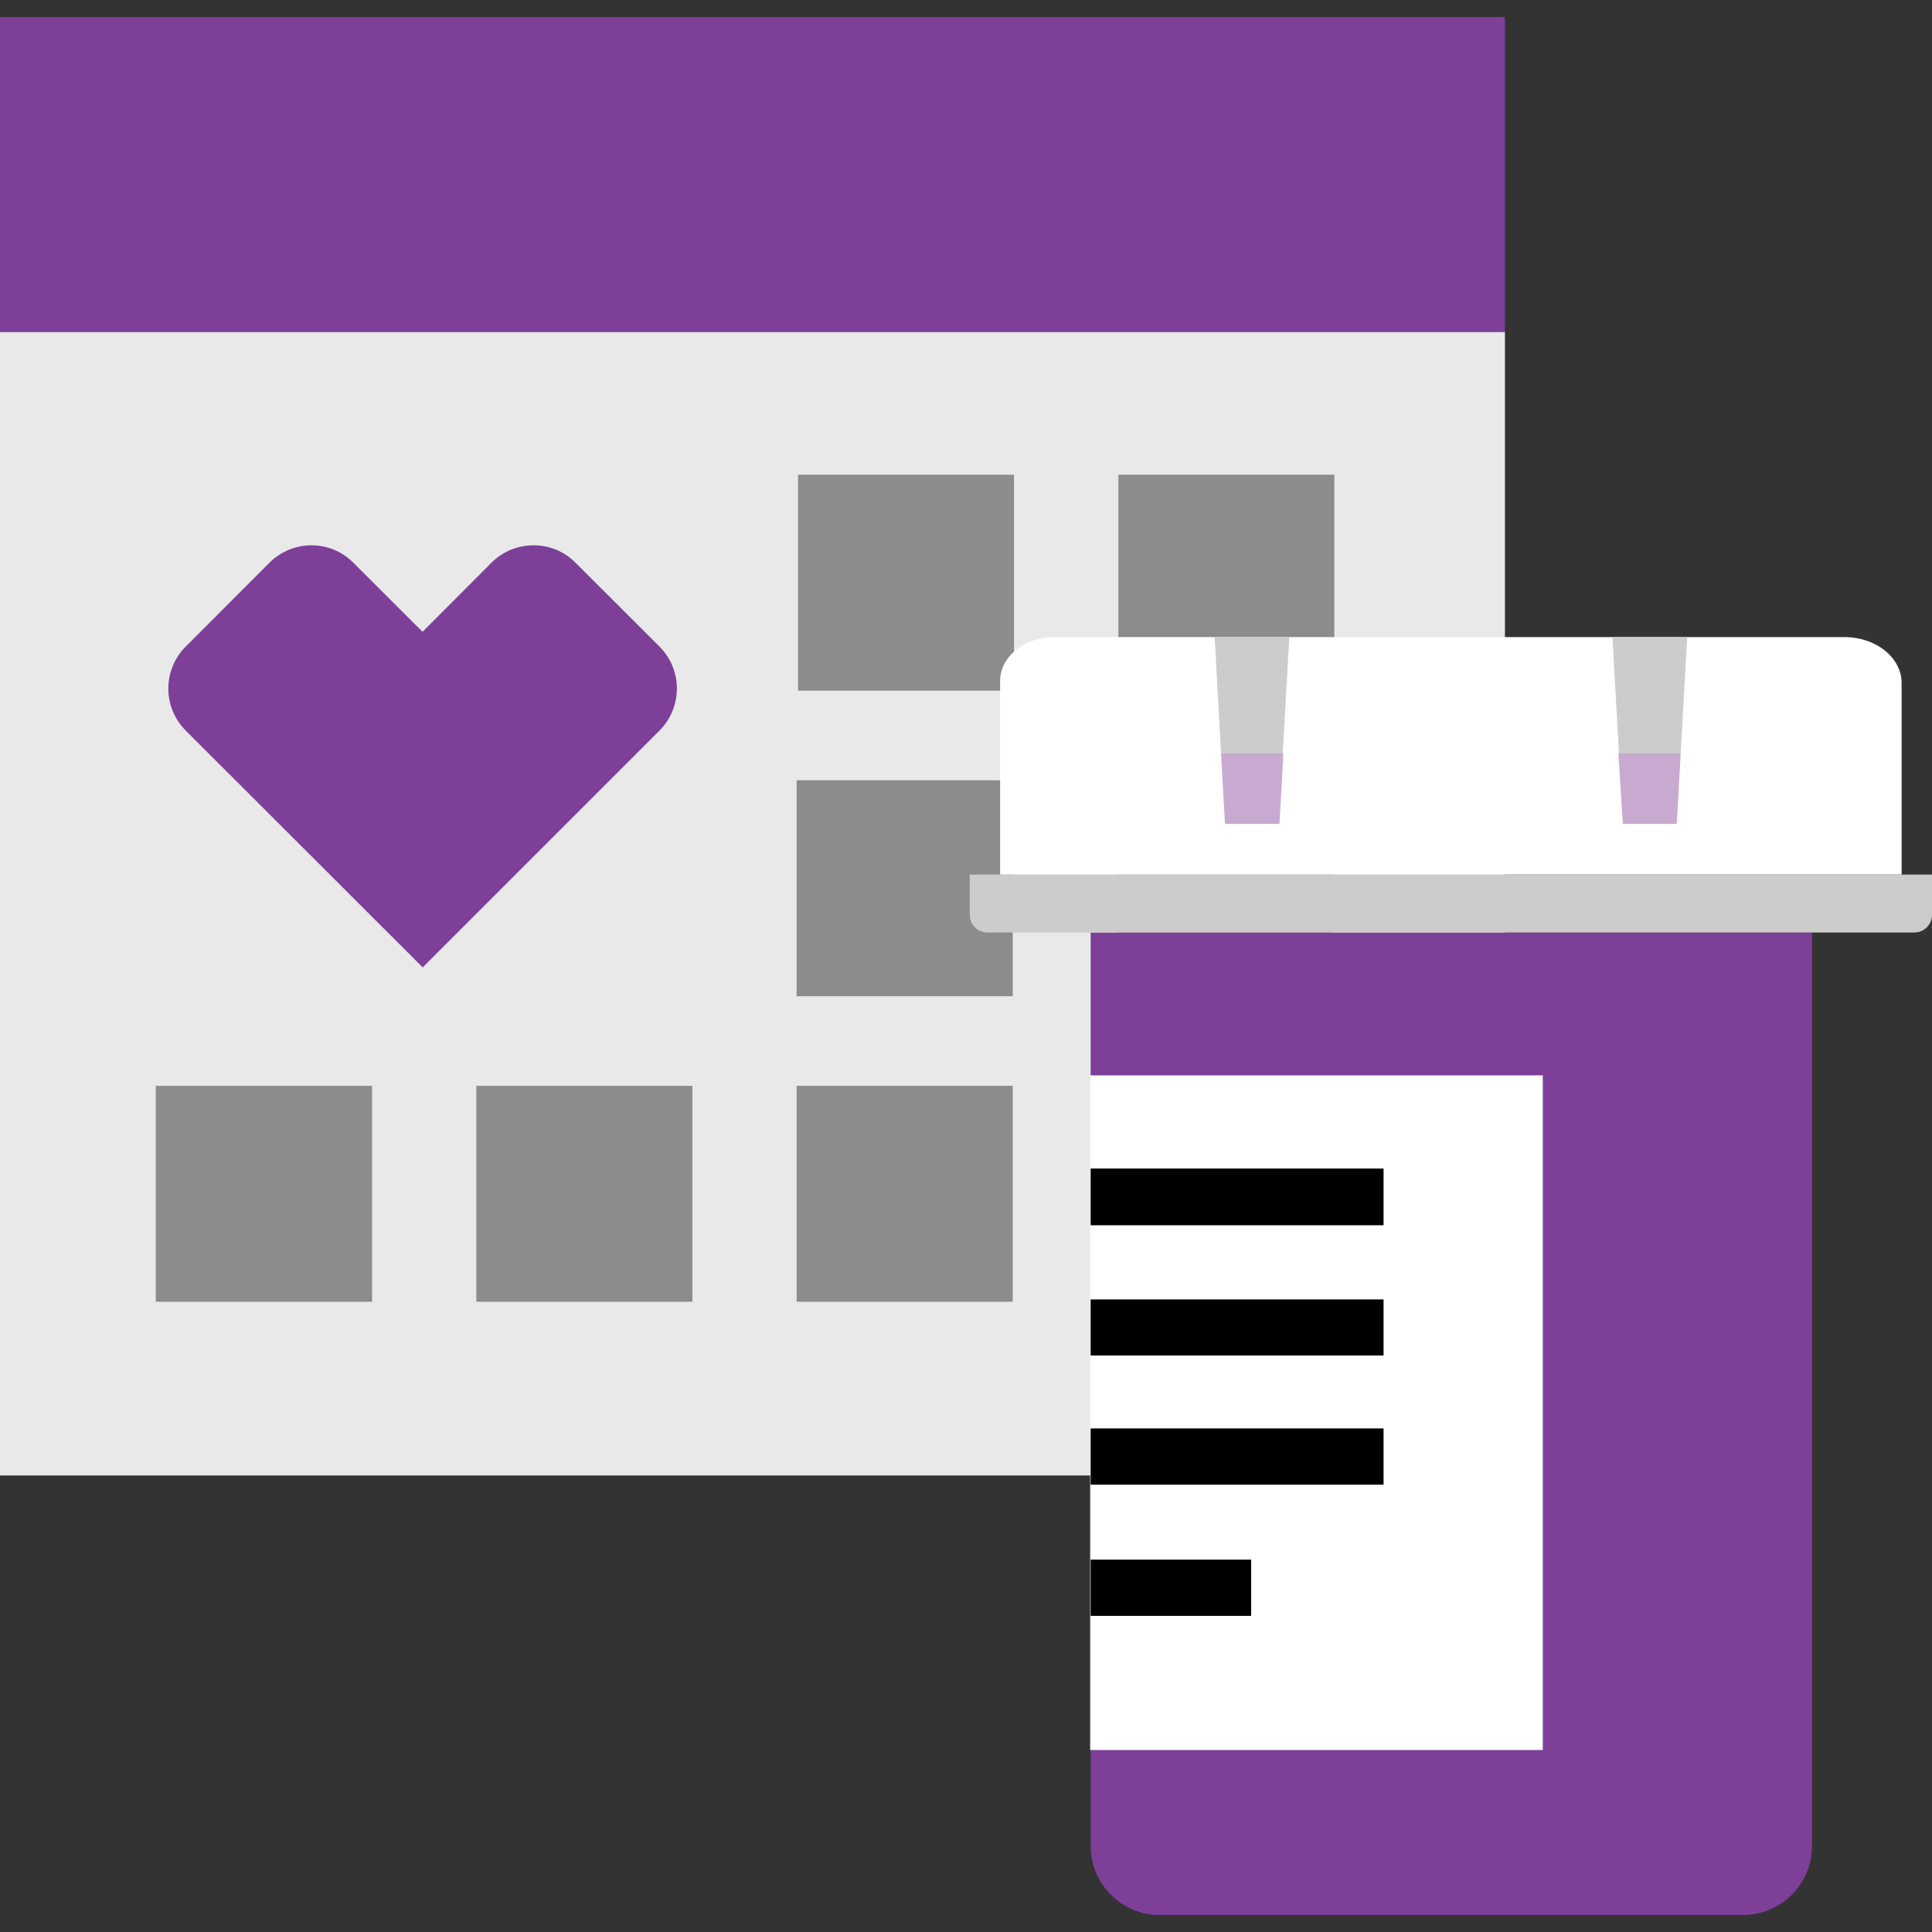
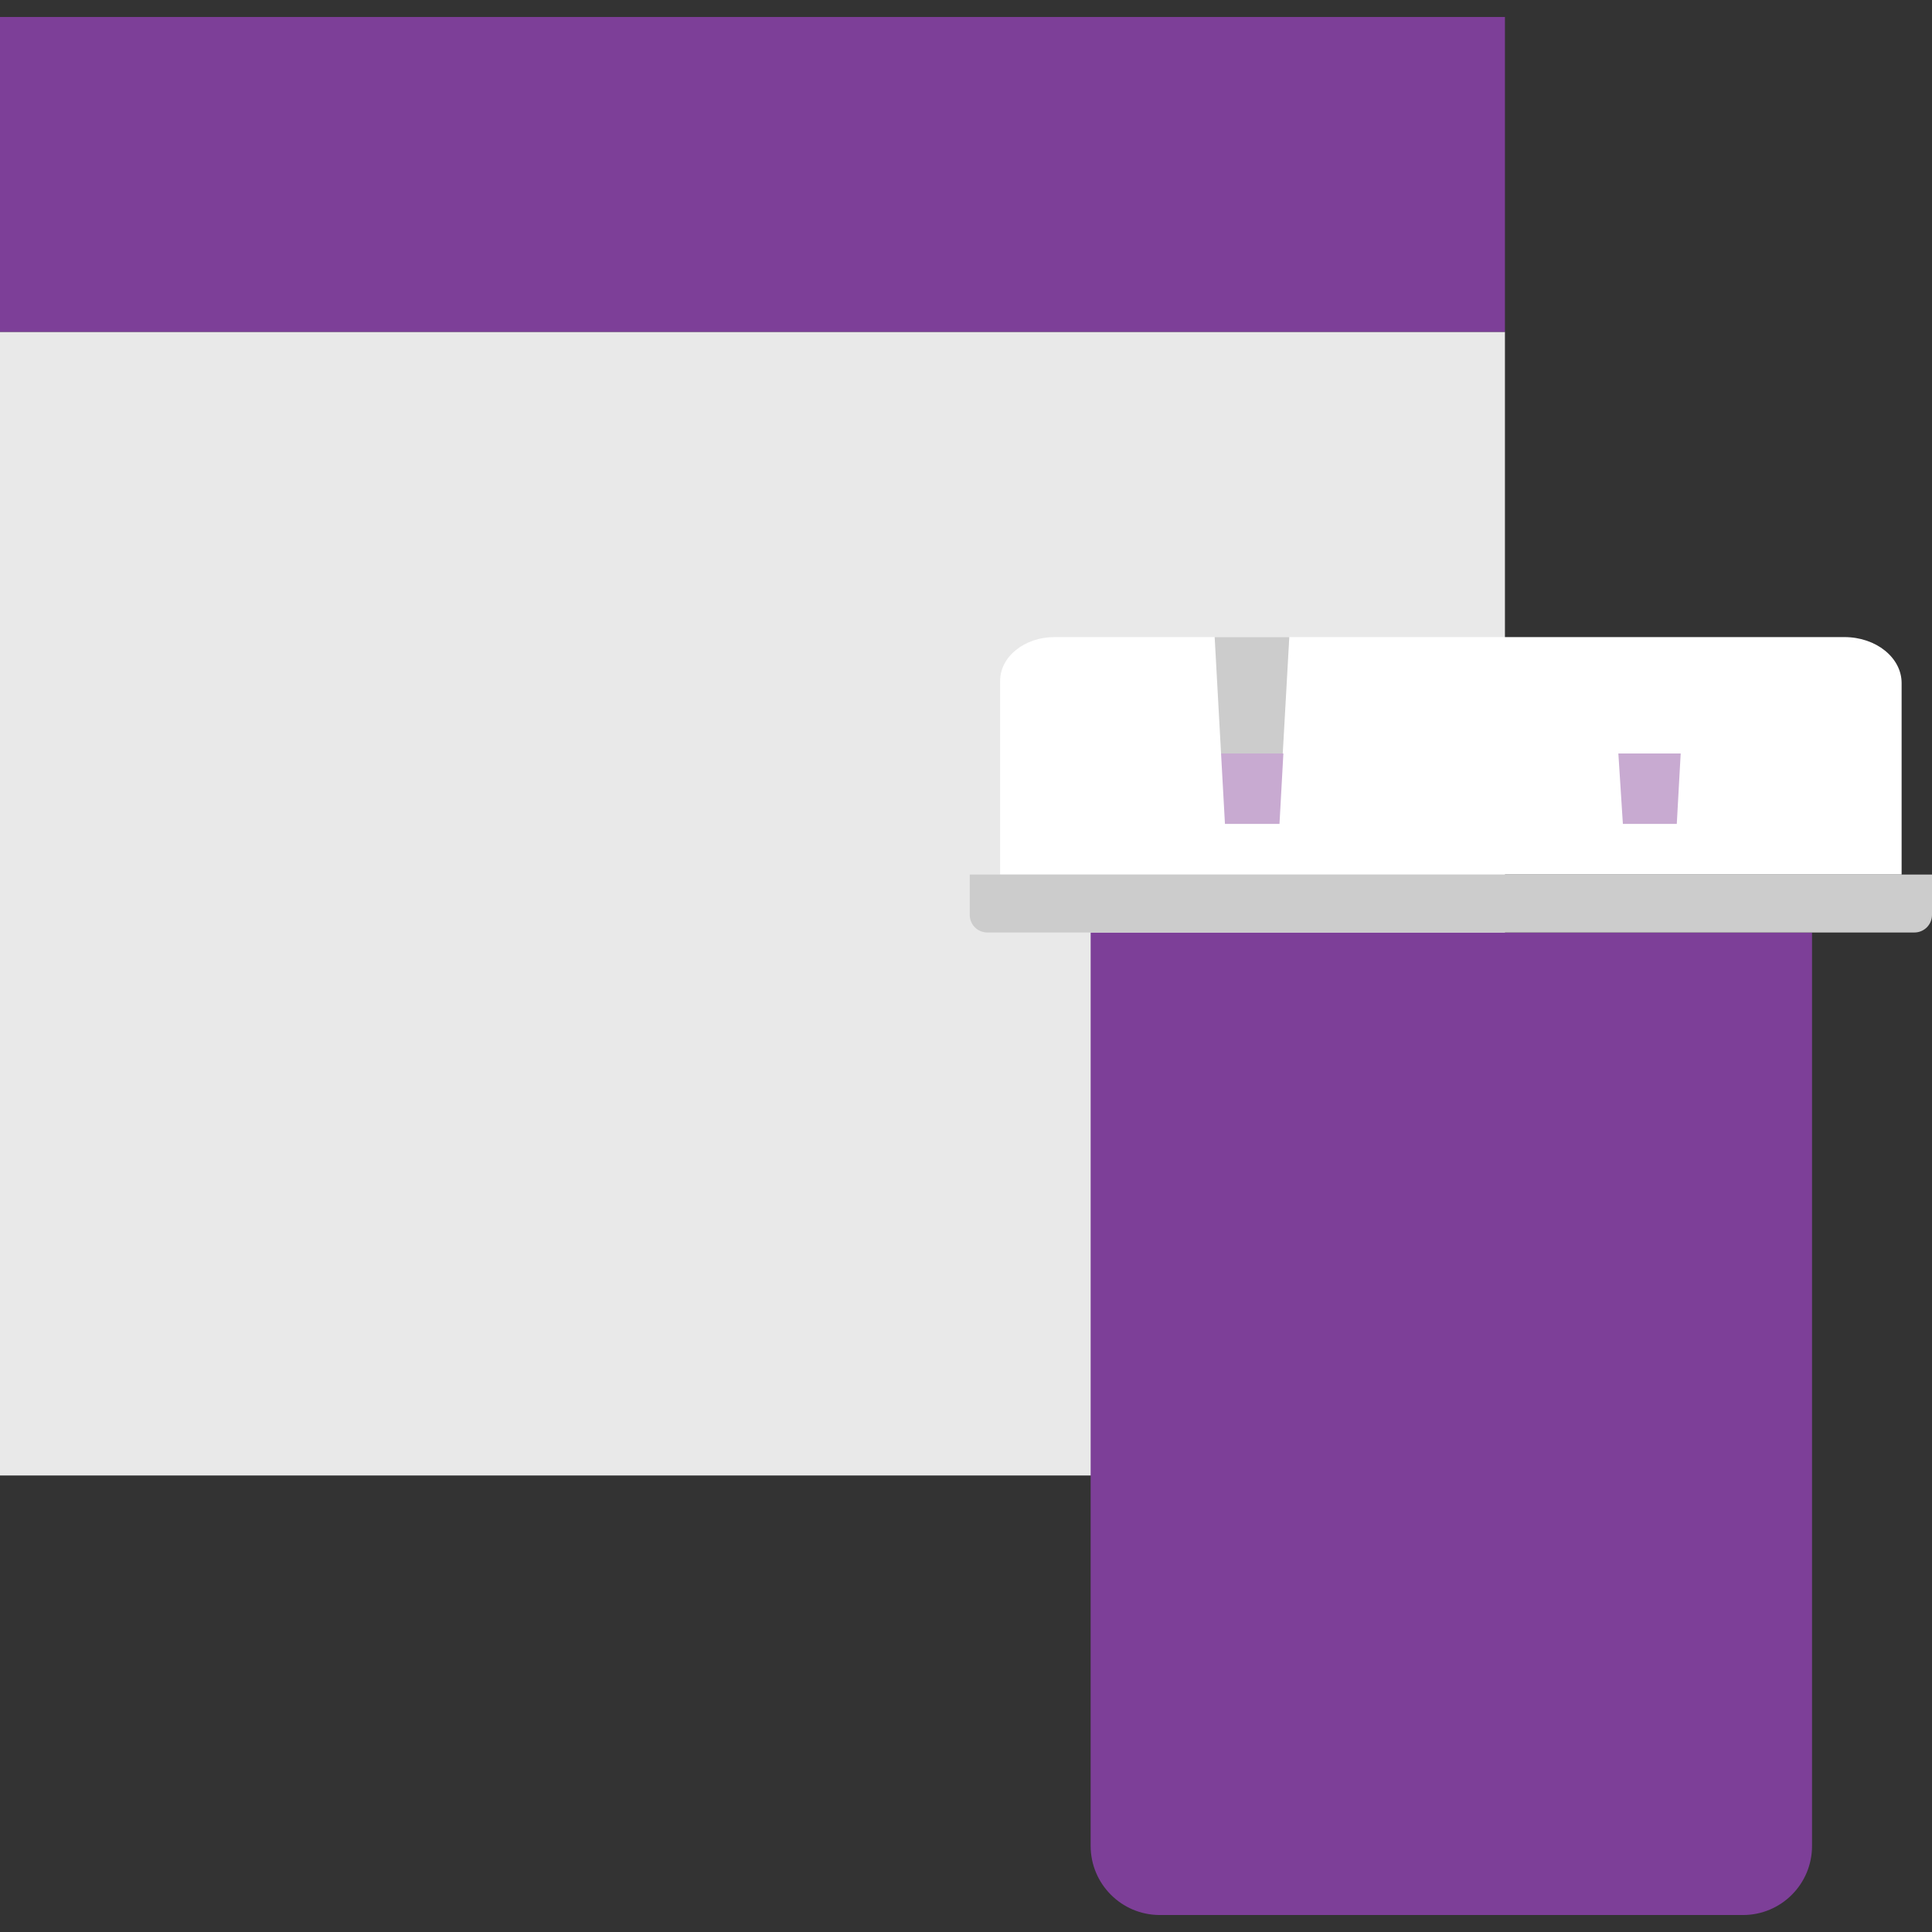
<svg xmlns="http://www.w3.org/2000/svg" width="124" height="124" viewBox="0 0 124 124" fill="none">
  <rect x="0" y="0" width="124" height="124" fill="#333333" stroke="none" />
  <path d="M96.59 21.3H0V94.7H96.59V21.3Z" fill="#E9E9E9" />
  <path d="M96.59 1.09H0V21.3H96.59V1.09Z" fill="#7D3F98" />
-   <path d="M71.78 30.47H85.64V44.33H71.78V30.47ZM51.22 44.33H65.08V30.47H51.22V44.33ZM71.69 63.94H85.56V50.08H71.69V63.94ZM51.13 63.94H65V50.08H51.13V63.94ZM71.69 83.55H85.56V69.69H71.69V83.55ZM51.13 83.55H65V69.69H51.13V83.55ZM30.57 83.55H44.44V69.69H30.57V83.55ZM10 83.55H23.88V69.69H10V83.55Z" fill="#8C8C8C" />
-   <path d="M20 35C18.988 34.998 18.017 35.397 17.3 36.11L11.92 41.5C11.205 42.214 10.803 43.184 10.803 44.195C10.803 45.206 11.205 46.175 11.92 46.89L27.13 62.09L42.33 46.89C43.814 45.399 43.814 42.99 42.33 41.5L36.94 36.12C36.228 35.397 35.254 34.992 34.24 35C33.226 34.997 32.254 35.4 31.54 36.12L27.12 40.55L22.68 36.12C21.972 35.403 21.007 35 20 35Z" fill="#7D3F98" />
  <path d="M111.84 122.91H74.4C71.967 122.888 70.005 120.912 70 118.48V59.85H116.3V118.48C116.3 120.926 114.317 122.91 111.87 122.91" fill="#7D3F98" />
  <path d="M118.38 40.89H67.68C65.75 40.89 64.19 42.15 64.19 43.7V56.13H122.05V43.84C122.05 42.21 120.41 40.89 118.38 40.89Z" fill="white" />
  <path d="M124 56.13H62.24V58.72C62.24 59.02 62.359 59.307 62.571 59.519C62.783 59.731 63.07 59.85 63.37 59.85H122.87C123.17 59.85 123.457 59.731 123.669 59.519C123.881 59.307 124 59.02 124 58.72V56.13Z" fill="#CCCCCC" />
  <path d="M77.96 40.89L78.37 48.36H82.33L82.75 40.89H77.96Z" fill="#CCCCCC" />
  <path d="M78.37 48.36H82.37L82.12 52.88H78.62L78.37 48.36ZM104.16 52.88H107.62L107.87 48.36H103.87L104.16 52.88Z" fill="#C8AAD1" />
-   <path d="M103.49 40.89L103.91 48.36H107.87L108.29 40.89H103.49Z" fill="#CCCCCC" />
-   <path d="M99.02 69.02H69.97V112.32H99.02V69.02Z" fill="white" />
-   <path d="M70 75H88.8V78.64H70V75ZM70 87H88.8V83.4H70V87ZM70 95.29H88.8V91.68H70V95.29ZM70 103.71H80.3V100.1H70V103.71Z" fill="black" />
</svg>